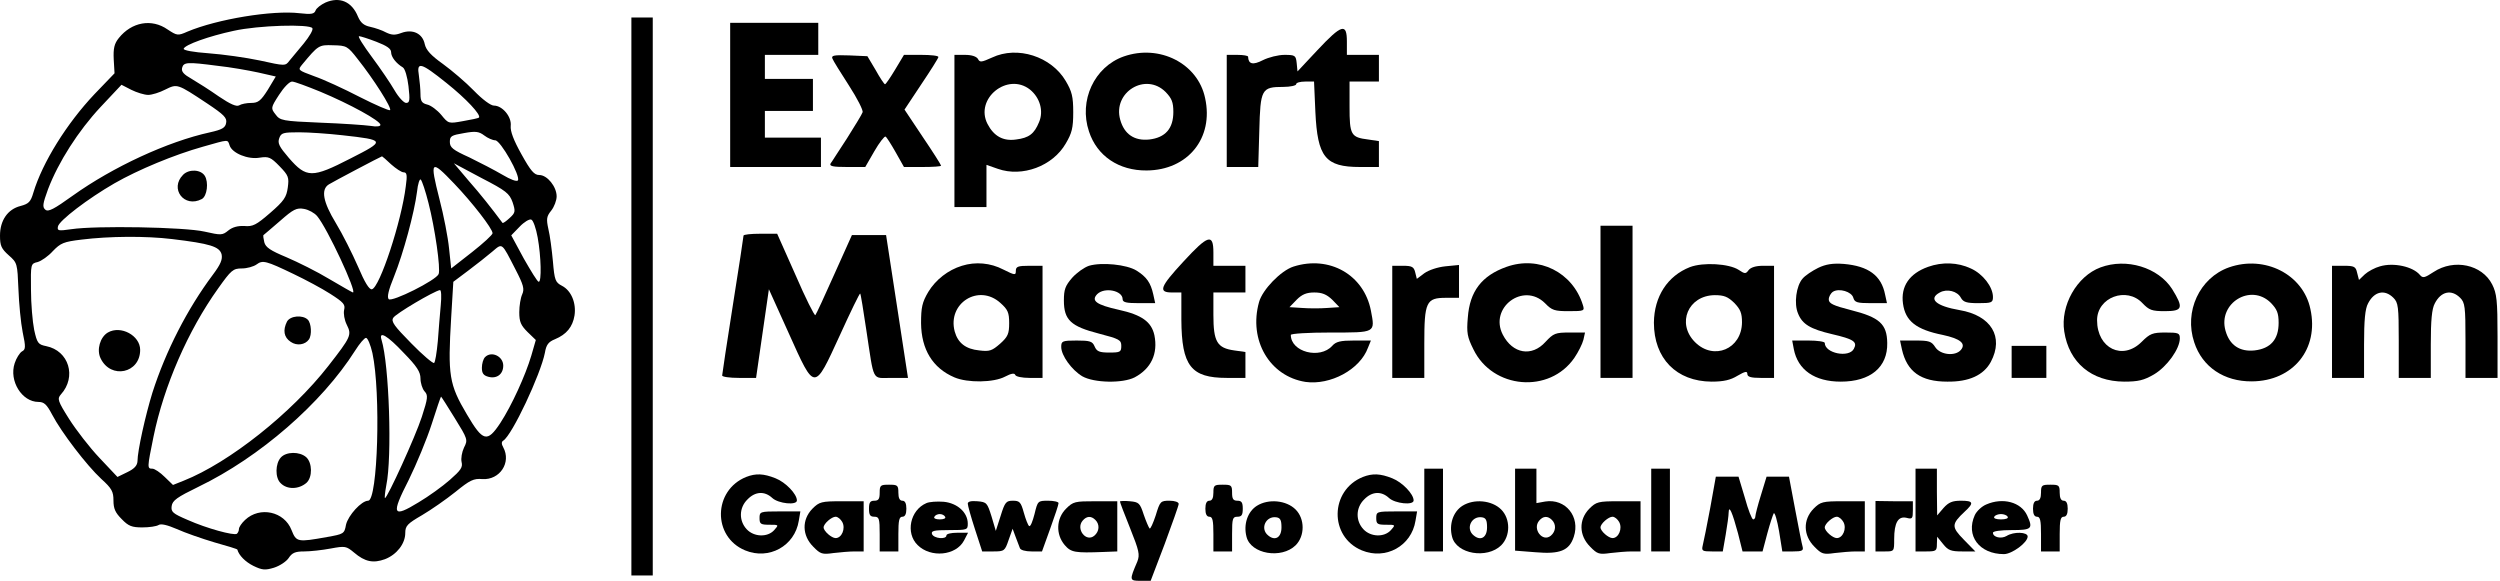
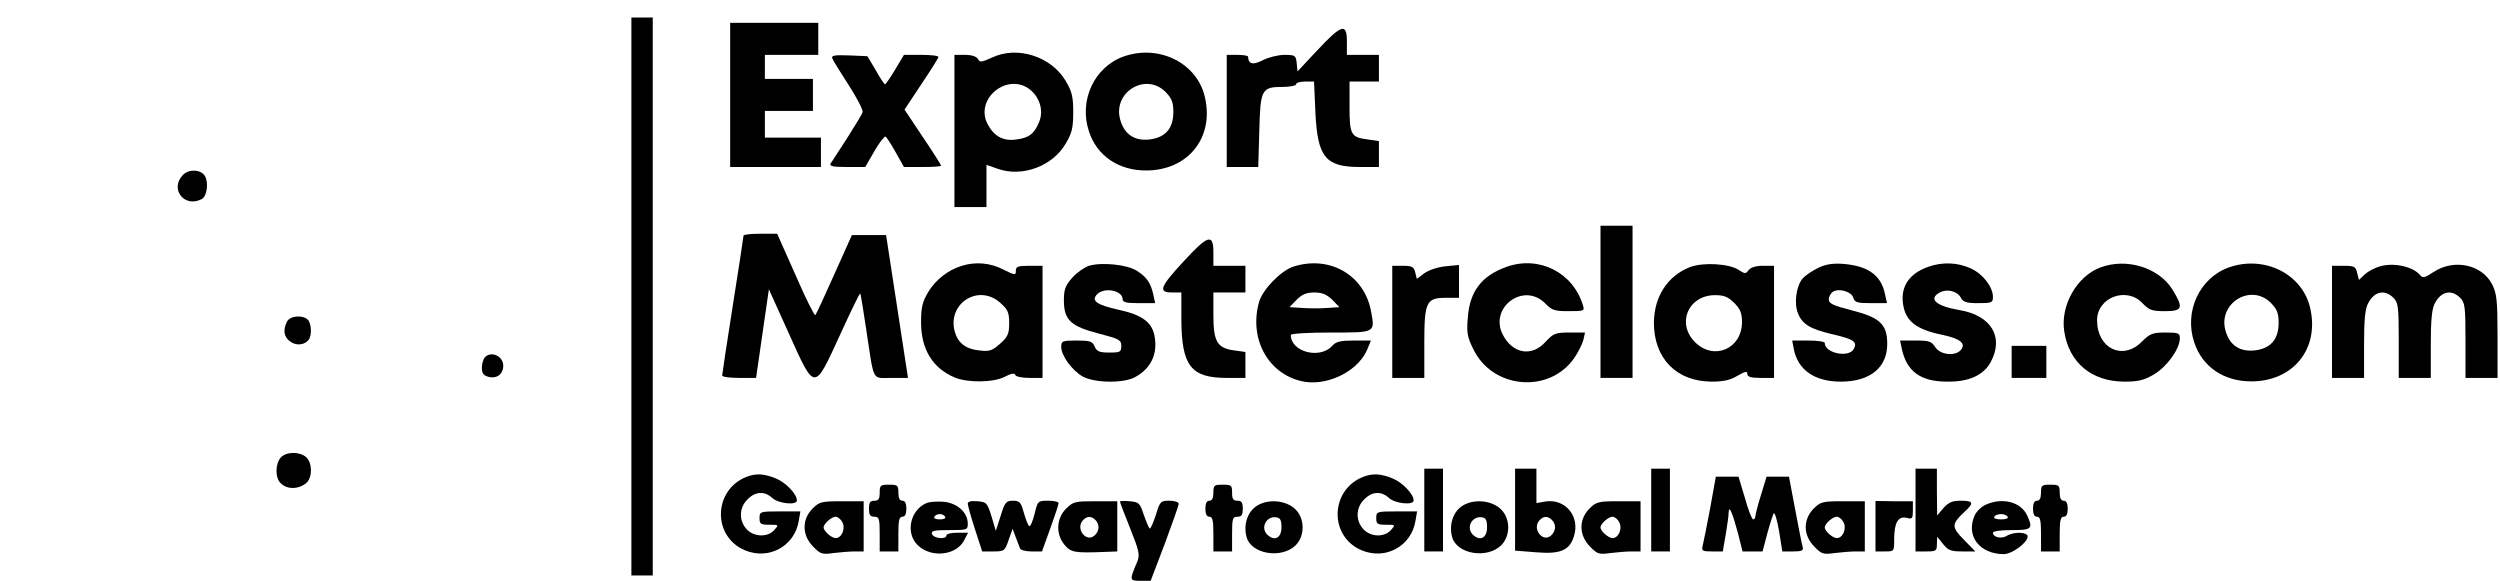
<svg xmlns="http://www.w3.org/2000/svg" width="198" height="46" viewBox="0 0 198 46" fill="none">
-   <path d="M25.775 0.202C25.415 0.371 25.056 0.646 24.992 0.836C24.887 1.111 24.654 1.153 23.724 1.047C21.588 0.794 17.211 1.512 14.843 2.506C14.082 2.845 14.018 2.823 13.278 2.337C12.01 1.449 10.424 1.745 9.409 3.014C9.05 3.458 8.965 3.838 9.007 4.705L9.071 5.805L7.485 7.454C5.286 9.78 3.362 12.867 2.643 15.256C2.431 15.996 2.262 16.144 1.628 16.314C0.613 16.567 -0 17.455 -0 18.66C-0 19.464 0.106 19.697 0.698 20.225C1.374 20.817 1.374 20.881 1.459 22.889C1.501 24.031 1.649 25.575 1.797 26.315C2.051 27.499 2.03 27.689 1.734 27.837C1.565 27.943 1.29 28.366 1.163 28.767C0.698 30.163 1.734 31.833 3.045 31.833C3.489 31.833 3.7 32.024 4.123 32.827C4.863 34.244 6.872 36.866 8.014 37.923C8.859 38.684 8.986 38.938 8.986 39.636C8.986 40.291 9.134 40.608 9.642 41.116C10.17 41.666 10.445 41.771 11.27 41.771C11.819 41.771 12.39 41.687 12.56 41.581C12.75 41.454 13.257 41.581 13.997 41.898C14.653 42.194 15.985 42.659 16.979 42.955C17.973 43.23 18.797 43.484 18.797 43.526C18.924 43.991 19.431 44.499 20.066 44.816C20.764 45.154 20.996 45.175 21.694 44.964C22.159 44.816 22.667 44.478 22.857 44.203C23.132 43.78 23.386 43.674 24.083 43.674C24.57 43.674 25.521 43.569 26.198 43.442C27.34 43.23 27.424 43.251 28.037 43.759C28.904 44.499 29.56 44.626 30.49 44.287C31.42 43.928 32.097 43.061 32.097 42.215C32.097 41.644 32.266 41.475 33.429 40.799C34.148 40.376 35.332 39.551 36.072 38.959C37.214 38.029 37.51 37.881 38.208 37.944C39.582 38.029 40.512 36.633 39.857 35.428C39.709 35.174 39.709 34.984 39.857 34.899C40.555 34.476 42.817 29.655 43.155 27.943C43.261 27.308 43.43 27.076 43.959 26.864C44.868 26.484 45.354 25.892 45.502 24.983C45.65 24.01 45.249 23.016 44.509 22.636C43.98 22.361 43.917 22.192 43.79 20.69C43.705 19.781 43.557 18.639 43.43 18.132C43.261 17.35 43.282 17.138 43.663 16.673C43.895 16.377 44.086 15.87 44.086 15.552C44.086 14.791 43.346 13.861 42.711 13.861C42.31 13.861 42.035 13.544 41.295 12.211C40.681 11.112 40.407 10.393 40.449 9.97C40.533 9.251 39.793 8.363 39.117 8.363C38.863 8.363 38.208 7.877 37.531 7.179C36.897 6.524 35.776 5.572 35.078 5.065C34.127 4.388 33.746 3.965 33.641 3.5C33.471 2.654 32.689 2.274 31.78 2.612C31.272 2.802 31.019 2.781 30.575 2.57C30.279 2.401 29.708 2.21 29.327 2.126C28.82 2.02 28.566 1.808 28.354 1.322C27.868 0.117 26.895 -0.285 25.775 0.202ZM24.739 2.231C24.823 2.358 24.506 2.887 24.062 3.437C23.618 3.965 23.111 4.578 22.92 4.811C22.603 5.234 22.582 5.234 20.573 4.79C19.474 4.557 17.655 4.304 16.514 4.219C15.329 4.134 14.505 3.986 14.547 3.859C14.653 3.542 16.535 2.866 18.501 2.443C20.489 1.999 24.527 1.893 24.739 2.231ZM29.813 3.31C30.638 3.627 30.976 3.859 30.976 4.134C30.976 4.515 31.378 5.022 31.907 5.34C32.076 5.445 32.266 6.101 32.351 6.82C32.477 7.94 32.456 8.152 32.16 8.152C31.991 8.152 31.568 7.708 31.251 7.158C30.934 6.608 30.131 5.424 29.454 4.515C28.777 3.606 28.312 2.866 28.439 2.866C28.545 2.866 29.158 3.056 29.813 3.31ZM28.333 4.684C29.581 6.249 31.061 8.575 30.892 8.723C30.828 8.786 29.75 8.321 28.502 7.687C27.234 7.031 25.627 6.291 24.887 6.037C23.576 5.551 23.576 5.551 23.935 5.107C25.204 3.585 25.246 3.542 26.388 3.585C27.445 3.606 27.53 3.648 28.333 4.684ZM17.233 5.213C18.226 5.318 19.664 5.572 20.446 5.741L21.842 6.059L21.208 7.116C20.658 7.983 20.446 8.152 19.897 8.152C19.537 8.152 19.114 8.236 18.945 8.342C18.734 8.469 18.247 8.258 17.338 7.644C16.619 7.137 15.647 6.524 15.181 6.249C14.547 5.889 14.357 5.678 14.42 5.382C14.547 4.917 14.801 4.896 17.233 5.213ZM35.353 6.566C36.918 7.813 38.123 9.103 37.933 9.315C37.891 9.357 37.32 9.484 36.685 9.59C35.522 9.801 35.522 9.801 34.951 9.103C34.634 8.723 34.127 8.342 33.831 8.279C33.408 8.173 33.302 8.004 33.302 7.454C33.302 7.095 33.239 6.418 33.175 5.974C32.985 4.853 33.323 4.938 35.353 6.566ZM25.373 7.264C27.699 8.236 30.131 9.568 30.131 9.886C30.131 10.012 29.834 10.055 29.348 9.97C28.904 9.907 27.107 9.78 25.373 9.716C22.349 9.59 22.18 9.547 21.821 9.061C21.44 8.575 21.44 8.532 22.096 7.517C22.476 6.925 22.92 6.46 23.132 6.46C23.322 6.46 24.337 6.841 25.373 7.264ZM11.735 7.517C12.031 7.517 12.644 7.327 13.088 7.095C14.04 6.629 14.018 6.608 16.408 8.194C17.74 9.082 17.994 9.336 17.909 9.738C17.846 10.118 17.592 10.266 16.64 10.478C13.257 11.218 8.944 13.226 5.772 15.489C4.271 16.567 3.827 16.8 3.594 16.61C3.341 16.398 3.383 16.144 3.806 14.981C4.63 12.825 6.195 10.372 7.971 8.469L9.621 6.714L10.403 7.116C10.826 7.327 11.439 7.517 11.735 7.517ZM39.222 11.112C39.645 11.112 41.231 13.924 41.02 14.284C40.935 14.411 40.428 14.22 39.793 13.84C39.18 13.48 37.996 12.867 37.172 12.465C35.861 11.873 35.628 11.683 35.628 11.239C35.628 10.774 35.755 10.71 36.749 10.541C37.679 10.372 37.933 10.414 38.356 10.731C38.63 10.943 39.032 11.112 39.222 11.112ZM27.107 10.71C30.532 11.091 30.553 11.133 27.762 12.55C24.718 14.114 24.273 14.114 22.878 12.508C22.117 11.619 21.969 11.345 22.117 10.943C22.265 10.52 22.434 10.478 23.681 10.478C24.443 10.478 25.986 10.583 27.107 10.71ZM18.184 11.514C18.374 12.127 19.643 12.655 20.573 12.486C21.271 12.381 21.44 12.444 22.138 13.163C22.857 13.903 22.899 14.051 22.793 14.854C22.688 15.616 22.497 15.912 21.398 16.863C20.298 17.815 20.023 17.963 19.347 17.899C18.839 17.878 18.417 17.984 18.078 18.259C17.613 18.639 17.507 18.639 16.196 18.343C14.632 17.984 7.591 17.857 5.645 18.153C4.609 18.301 4.525 18.28 4.588 17.942C4.673 17.476 6.978 15.721 9.071 14.516C10.953 13.438 13.807 12.254 16.07 11.619C18.163 11.027 18.015 11.027 18.184 11.514ZM30.976 13.015C31.357 13.353 31.801 13.649 31.97 13.649C32.224 13.649 32.266 13.861 32.139 14.749C31.801 17.54 30.067 22.784 29.454 22.91C29.242 22.953 28.883 22.361 28.354 21.113C27.91 20.098 27.128 18.534 26.599 17.667C25.584 15.996 25.394 15.002 26.05 14.601C26.346 14.411 30.194 12.381 30.257 12.381C30.279 12.381 30.596 12.655 30.976 13.015ZM40.597 16.017C40.83 16.736 40.83 16.842 40.364 17.265C40.09 17.519 39.836 17.709 39.793 17.646C38.926 16.483 38.06 15.383 37.108 14.305L35.945 12.93L38.123 14.093C40.09 15.108 40.343 15.32 40.597 16.017ZM35.966 14.537C37.404 16.039 39.011 18.111 39.011 18.47C39.011 18.597 38.271 19.274 37.383 19.971L35.734 21.261L35.565 19.675C35.48 18.808 35.142 17.053 34.803 15.764C34.021 12.677 34.106 12.592 35.966 14.537ZM33.937 16.081C34.444 18.047 34.909 21.282 34.74 21.705C34.55 22.192 31.04 23.947 30.786 23.693C30.638 23.545 30.765 22.974 31.209 21.896C31.949 20.056 32.816 16.842 33.027 15.193C33.091 14.559 33.239 14.136 33.323 14.22C33.429 14.326 33.704 15.15 33.937 16.081ZM25.119 17.117C25.923 18.069 28.291 23.164 27.953 23.164C27.91 23.164 27.065 22.678 26.092 22.107C25.119 21.515 23.576 20.754 22.688 20.373C21.419 19.845 21.038 19.591 20.933 19.189C20.869 18.914 20.827 18.639 20.869 18.618C20.912 18.597 21.483 18.09 22.18 17.498C23.238 16.567 23.491 16.44 24.083 16.546C24.443 16.61 24.908 16.863 25.119 17.117ZM42.584 18.808C42.859 20.331 42.902 22.319 42.669 22.319C42.563 22.319 42.056 21.473 41.485 20.479L40.491 18.639L41.147 17.963C41.506 17.582 41.929 17.328 42.077 17.392C42.225 17.434 42.458 18.09 42.584 18.808ZM13.638 18.935C16.64 19.295 17.381 19.527 17.55 20.141C17.634 20.542 17.486 20.923 16.852 21.769C14.843 24.454 13.13 27.795 12.073 31.093C11.524 32.87 10.889 35.703 10.889 36.527C10.868 36.866 10.657 37.12 10.086 37.394L9.303 37.775L7.887 36.274C7.104 35.449 6.026 34.053 5.476 33.187C4.567 31.749 4.525 31.58 4.821 31.241C6.089 29.846 5.455 27.774 3.658 27.414C3.024 27.287 2.939 27.182 2.706 26.124C2.579 25.49 2.453 24.052 2.453 22.932C2.431 20.902 2.431 20.881 2.981 20.754C3.277 20.669 3.827 20.289 4.186 19.887C4.8 19.253 5.032 19.147 6.449 18.978C8.669 18.703 11.545 18.682 13.638 18.935ZM40.83 21.346C41.464 22.572 41.548 22.889 41.358 23.312C41.231 23.587 41.126 24.221 41.126 24.729C41.126 25.49 41.252 25.765 41.781 26.294L42.437 26.928L42.077 28.175C41.612 29.74 40.533 32.108 39.624 33.504C38.588 35.069 38.25 34.984 36.981 32.827C35.565 30.438 35.459 29.74 35.734 25.131L35.903 22.319L37.087 21.43C37.742 20.944 38.588 20.267 38.99 19.929C39.815 19.231 39.709 19.168 40.83 21.346ZM23.259 21.705C24.189 22.149 25.5 22.847 26.155 23.27C27.213 23.947 27.361 24.116 27.255 24.539C27.191 24.835 27.276 25.342 27.466 25.723C27.868 26.526 27.805 26.674 26.007 28.979C23.09 32.721 18.163 36.633 14.547 38.071L13.701 38.409L13.046 37.775C12.687 37.416 12.242 37.12 12.073 37.12C11.65 37.12 11.65 37.077 12.158 34.582C12.982 30.565 14.886 26.188 17.275 22.847C18.311 21.388 18.459 21.261 19.157 21.261C19.558 21.261 20.087 21.113 20.32 20.944C20.806 20.585 21.06 20.648 23.259 21.705ZM34.909 24.158C34.846 24.835 34.74 26.124 34.676 27.012C34.592 27.922 34.465 28.704 34.38 28.746C34.296 28.81 33.471 28.112 32.583 27.203C31.23 25.828 30.955 25.469 31.145 25.173C31.315 24.856 34.359 23.058 34.846 22.974C34.951 22.974 34.972 23.503 34.909 24.158ZM31.97 27.943C33.027 29.021 33.302 29.465 33.302 29.973C33.302 30.332 33.45 30.797 33.619 30.988C33.915 31.305 33.894 31.516 33.408 33.017C32.9 34.582 30.68 39.445 30.49 39.445C30.448 39.445 30.49 39.001 30.596 38.43C31.061 36.21 30.828 28.894 30.215 26.907C29.983 26.167 30.68 26.569 31.97 27.943ZM29.496 27.964C30.173 31.114 29.919 39.657 29.158 39.657C28.629 39.657 27.572 40.82 27.403 41.56C27.276 42.279 27.213 42.3 25.902 42.532C23.555 42.955 23.47 42.934 23.09 41.983C22.519 40.503 20.573 40.08 19.41 41.179C19.136 41.433 18.924 41.75 18.924 41.898C18.924 42.046 18.839 42.215 18.755 42.279C18.501 42.427 16.387 41.856 14.864 41.179C13.68 40.672 13.532 40.545 13.596 40.08C13.659 39.636 14.018 39.382 15.71 38.557C20.573 36.21 25.479 31.939 28.122 27.774C28.481 27.203 28.862 26.759 28.989 26.759C29.116 26.759 29.348 27.308 29.496 27.964ZM36.009 33.102C37.045 34.773 37.066 34.836 36.749 35.449C36.58 35.809 36.495 36.316 36.558 36.591C36.664 37.014 36.495 37.246 35.628 38.008C35.057 38.515 33.937 39.319 33.154 39.784C31.082 41.052 30.955 40.777 32.372 38.008C32.985 36.76 33.81 34.773 34.19 33.588C34.571 32.383 34.909 31.41 34.93 31.41C34.951 31.41 35.438 32.172 36.009 33.102Z" fill="black" />
  <path d="M14.505 13.839C13.405 14.939 14.589 16.504 15.985 15.764C16.408 15.531 16.535 14.431 16.218 13.924C15.9 13.416 14.97 13.374 14.505 13.839Z" fill="black" />
-   <path d="M8.542 26.336C7.929 26.695 7.633 27.71 7.971 28.387C8.775 30.057 11.101 29.571 11.101 27.71C11.101 26.569 9.557 25.744 8.542 26.336Z" fill="black" />
  <path d="M38.419 28.281C38.271 28.429 38.165 28.81 38.165 29.127C38.165 29.571 38.292 29.74 38.694 29.846C39.349 30.015 39.857 29.634 39.857 28.958C39.857 28.218 38.927 27.774 38.419 28.281Z" fill="black" />
  <path d="M22.73 25.469C22.392 26.145 22.476 26.716 23.026 27.076C23.512 27.414 24.168 27.308 24.464 26.886C24.718 26.526 24.654 25.596 24.379 25.321C23.978 24.919 22.984 25.004 22.73 25.469Z" fill="black" />
  <path d="M22.244 36.231C21.799 36.718 21.778 37.838 22.222 38.261C22.73 38.79 23.66 38.769 24.273 38.24C24.76 37.796 24.739 36.654 24.252 36.21C23.724 35.745 22.666 35.766 22.244 36.231Z" fill="black" />
  <path d="M50.006 23.481V45.577H50.852H51.698V23.481V1.386H50.852H50.006V23.481Z" fill="black" />
  <path d="M57.83 7.517V13.226H61.424H65.019V12.063V10.9H62.799H60.578V9.843V8.786H62.481H64.384V7.517V6.249H62.481H60.578V5.297V4.346H62.693H64.807V3.077V1.808H61.319H57.83V7.517Z" fill="black" />
  <path d="M104.347 3.965L102.761 5.657L102.698 5.001C102.634 4.388 102.571 4.346 101.725 4.346C101.239 4.346 100.477 4.536 100.012 4.769C99.23 5.17 98.871 5.086 98.849 4.494C98.849 4.409 98.469 4.346 98.004 4.346H97.158V8.786V13.226H98.405H99.653L99.737 10.351C99.822 7.052 99.907 6.883 101.64 6.883C102.19 6.883 102.655 6.777 102.655 6.672C102.655 6.545 102.973 6.46 103.374 6.46H104.072L104.178 8.871C104.347 12.444 104.96 13.226 107.709 13.226H109.21V12.19V11.175L108.364 11.049C106.99 10.879 106.884 10.689 106.884 8.448V6.46H108.047H109.21V5.403V4.346H107.941H106.673V3.288C106.673 1.808 106.271 1.914 104.347 3.965Z" fill="black" />
  <path d="M78.572 4.557C77.726 4.938 77.599 4.959 77.451 4.663C77.325 4.473 76.965 4.346 76.436 4.346H75.591V10.372V16.398H76.859H78.128V14.727V13.057L79.037 13.374C80.961 14.051 83.372 13.163 84.408 11.366C84.894 10.541 85 10.139 85 8.892C85 7.644 84.894 7.242 84.408 6.418C83.266 4.473 80.581 3.606 78.572 4.557ZM81.575 7.094C82.357 7.729 82.674 8.786 82.293 9.674C81.913 10.604 81.49 10.922 80.475 11.048C79.46 11.197 78.72 10.795 78.213 9.822C77.177 7.813 79.798 5.699 81.575 7.094Z" fill="black" />
  <path d="M88.996 4.473C86.671 5.297 85.423 7.961 86.248 10.414C86.882 12.359 88.616 13.522 90.815 13.501C94.071 13.48 96.143 10.943 95.445 7.771C94.874 5.022 91.83 3.479 88.996 4.473ZM92.316 7.285C92.802 7.792 92.929 8.088 92.929 8.871C92.929 10.181 92.295 10.9 91.026 11.048C89.842 11.175 89.039 10.626 88.722 9.484C88.108 7.306 90.73 5.699 92.316 7.285Z" fill="black" />
  <path d="M65.928 4.642C65.991 4.811 66.583 5.762 67.239 6.777C67.894 7.792 68.38 8.744 68.317 8.892C68.275 9.04 67.704 9.97 67.091 10.943C66.456 11.894 65.885 12.825 65.78 12.951C65.674 13.163 65.97 13.226 67.07 13.226H68.528L69.247 11.979C69.649 11.281 70.051 10.774 70.135 10.816C70.22 10.858 70.579 11.429 70.939 12.063L71.594 13.226H73.075C73.878 13.226 74.533 13.184 74.533 13.121C74.533 13.057 73.878 12.021 73.075 10.837L71.637 8.68L72.969 6.672C73.709 5.572 74.322 4.599 74.322 4.515C74.322 4.409 73.709 4.346 72.969 4.346H71.594L70.897 5.509C70.516 6.143 70.156 6.672 70.093 6.672C70.03 6.672 69.691 6.164 69.353 5.551L68.698 4.451L67.26 4.388C66.055 4.346 65.822 4.388 65.928 4.642Z" fill="black" />
  <path d="M126.76 23.904V29.93H128.029H129.297V23.904V17.878H128.029H126.76V23.904Z" fill="black" />
  <path d="M58.887 18.66C58.887 18.766 58.506 21.24 58.041 24.179C57.576 27.139 57.195 29.634 57.195 29.74C57.195 29.846 57.788 29.93 58.528 29.93H59.881L60.388 26.42L60.896 22.91L62.481 26.42C64.554 31.03 64.469 31.009 66.52 26.547C67.366 24.686 68.085 23.206 68.127 23.249C68.169 23.27 68.381 24.581 68.613 26.145C69.248 30.332 69.036 29.93 70.58 29.93H71.912L71.045 24.264L70.178 18.618H68.825H67.472L66.076 21.726C65.315 23.439 64.638 24.898 64.575 24.961C64.511 25.025 63.792 23.608 63.01 21.79L61.551 18.512H60.219C59.479 18.512 58.887 18.576 58.887 18.66Z" fill="black" />
  <path d="M93.733 20.712C91.872 22.72 91.703 23.164 92.824 23.164H93.564V25.321C93.585 28.979 94.325 29.93 97.158 29.93H98.638V28.894V27.879L97.75 27.753C96.397 27.562 96.101 27.076 96.101 24.94V23.164H97.37H98.638V22.107V21.05H97.37H96.101V19.993C96.101 18.47 95.678 18.597 93.733 20.712Z" fill="black" />
  <path d="M76.183 21.05C75.084 21.388 74.111 22.149 73.519 23.122C73.033 23.947 72.948 24.348 72.948 25.596C72.969 27.668 73.857 29.148 75.591 29.888C76.627 30.332 78.699 30.311 79.609 29.825C80.095 29.571 80.349 29.529 80.412 29.698C80.454 29.825 80.941 29.93 81.533 29.93H82.569V25.49V21.05H81.511C80.623 21.05 80.454 21.113 80.454 21.452C80.454 21.811 80.391 21.811 79.46 21.346C78.445 20.817 77.261 20.712 76.183 21.05ZM79.228 23.989C79.82 24.517 79.926 24.75 79.926 25.596C79.926 26.442 79.82 26.674 79.207 27.224C78.572 27.774 78.382 27.858 77.558 27.753C76.479 27.647 75.866 27.161 75.612 26.251C75.02 24.01 77.515 22.445 79.228 23.989Z" fill="black" />
  <path d="M86.248 21.05C85.867 21.177 85.275 21.599 84.915 22.001C84.366 22.636 84.26 22.931 84.26 23.798C84.26 25.342 84.81 25.849 87.03 26.42C88.658 26.843 88.806 26.928 88.806 27.393C88.806 27.879 88.721 27.922 87.854 27.922C87.072 27.922 86.861 27.837 86.692 27.435C86.522 27.034 86.332 26.97 85.275 26.97C84.133 26.97 84.049 27.012 84.049 27.477C84.049 28.154 84.873 29.296 85.719 29.803C86.649 30.332 88.912 30.374 89.863 29.888C91.174 29.19 91.724 28.006 91.428 26.547C91.195 25.49 90.434 24.94 88.616 24.538C86.818 24.137 86.395 23.82 86.903 23.291C87.495 22.72 88.912 23.016 88.912 23.693C88.912 23.946 89.208 24.01 90.201 24.01H91.491L91.343 23.333C91.132 22.382 90.815 21.938 90.011 21.43C89.229 20.944 87.241 20.754 86.248 21.05Z" fill="black" />
  <path d="M102.444 21.113C101.45 21.43 99.991 22.932 99.716 23.925C98.871 26.949 100.562 29.804 103.396 30.248C105.362 30.523 107.709 29.275 108.343 27.541L108.576 26.97H107.223C106.165 26.97 105.806 27.055 105.51 27.393C104.537 28.471 102.233 27.88 102.233 26.526C102.233 26.421 103.607 26.336 105.383 26.336C108.978 26.336 108.914 26.378 108.576 24.602C108.026 21.769 105.299 20.204 102.444 21.113ZM105.51 23.735L106.081 24.327L105.108 24.391C104.58 24.433 103.692 24.433 103.142 24.391L102.127 24.327L102.698 23.735C103.121 23.312 103.48 23.164 104.093 23.164C104.706 23.164 105.066 23.312 105.51 23.735Z" fill="black" />
  <path d="M119.317 21.134C117.351 21.832 116.399 23.079 116.251 25.152C116.145 26.357 116.209 26.695 116.695 27.668C118.218 30.818 122.721 31.199 124.688 28.344C125.005 27.879 125.322 27.245 125.407 26.907L125.534 26.336H124.307C123.187 26.336 123.039 26.399 122.404 27.076C121.326 28.281 119.803 28.027 119.021 26.505C117.922 24.369 120.649 22.318 122.362 24.01C122.912 24.581 123.123 24.644 124.244 24.644C125.47 24.644 125.512 24.623 125.364 24.158C124.561 21.557 121.876 20.225 119.317 21.134Z" fill="black" />
  <path d="M133.843 21.155C132.067 21.853 131.01 23.481 130.989 25.553C130.989 28.387 132.765 30.205 135.556 30.226C136.507 30.226 137.057 30.099 137.607 29.761C138.22 29.402 138.389 29.381 138.389 29.613C138.389 29.846 138.664 29.93 139.446 29.93H140.504V25.49V21.05H139.637C139.066 21.05 138.664 21.177 138.495 21.388C138.262 21.705 138.199 21.705 137.692 21.367C136.93 20.881 134.9 20.754 133.843 21.155ZM137.353 23.989C137.84 24.496 137.966 24.792 137.966 25.532C137.945 27.647 135.725 28.577 134.245 27.097C132.765 25.617 133.695 23.397 135.81 23.376C136.55 23.376 136.846 23.502 137.353 23.989Z" fill="black" />
  <path d="M143.993 21.219C143.528 21.451 142.978 21.811 142.766 22.065C142.259 22.636 142.069 24.052 142.407 24.834C142.745 25.68 143.38 26.061 145.092 26.463C146.826 26.864 147.122 27.076 146.826 27.626C146.446 28.366 144.521 27.985 144.521 27.16C144.521 27.055 143.929 26.97 143.232 26.97H141.942L142.069 27.647C142.386 29.296 143.718 30.226 145.79 30.226C148.137 30.226 149.511 29.084 149.469 27.16C149.448 25.659 148.856 25.131 146.594 24.56C145.177 24.2 144.839 24.031 144.839 23.714C144.839 23.502 144.987 23.228 145.177 23.101C145.663 22.805 146.657 23.101 146.784 23.587C146.89 23.947 147.08 24.01 148.158 24.01H149.448L149.3 23.333C149.004 21.811 147.968 21.071 146.023 20.902C145.156 20.838 144.606 20.923 143.993 21.219Z" fill="black" />
  <path d="M152.704 21.134C151.224 21.663 150.526 22.678 150.717 24.052C150.907 25.427 151.753 26.103 153.867 26.526C155.242 26.822 155.728 27.203 155.305 27.71C154.861 28.239 153.677 28.112 153.275 27.499C152.979 27.034 152.789 26.97 151.711 26.97H150.484L150.632 27.668C151.034 29.444 152.133 30.226 154.227 30.226C155.939 30.248 157.102 29.719 157.673 28.662C158.73 26.674 157.694 24.983 155.199 24.56C153.339 24.243 152.683 23.672 153.635 23.164C154.206 22.847 155.03 23.058 155.305 23.587C155.495 23.925 155.749 24.01 156.679 24.01C157.737 24.01 157.842 23.968 157.842 23.524C157.842 22.72 157.039 21.684 156.087 21.261C155.051 20.775 153.825 20.733 152.704 21.134Z" fill="black" />
  <path d="M166.363 21.177C164.481 21.874 163.17 24.2 163.488 26.251C163.868 28.725 165.644 30.205 168.224 30.226C169.345 30.226 169.789 30.121 170.592 29.655C171.628 29.042 172.643 27.626 172.643 26.801C172.643 26.378 172.537 26.336 171.501 26.336C170.486 26.336 170.275 26.42 169.619 27.076C168.118 28.577 166.088 27.604 166.088 25.363C166.088 23.545 168.435 22.678 169.683 24.01C170.211 24.56 170.423 24.644 171.459 24.644C172.876 24.644 172.96 24.39 172.03 22.889C170.93 21.177 168.414 20.415 166.363 21.177Z" fill="black" />
  <path d="M176.534 21.177C174.208 22.001 172.96 24.666 173.785 27.118C174.419 29.064 176.153 30.226 178.352 30.205C181.608 30.184 183.681 27.647 182.983 24.475C182.412 21.726 179.367 20.183 176.534 21.177ZM179.854 23.989C180.34 24.496 180.467 24.792 180.467 25.575C180.467 26.886 179.832 27.605 178.564 27.753C177.38 27.879 176.576 27.33 176.259 26.188C175.646 24.01 178.268 22.403 179.854 23.989Z" fill="black" />
  <path d="M188.501 21.092C188.1 21.198 187.55 21.494 187.296 21.726L186.831 22.171L186.683 21.6C186.577 21.113 186.45 21.05 185.626 21.05H184.695V25.49V29.93H185.964H187.233V27.287C187.233 25.363 187.317 24.454 187.55 24.031C188.036 23.08 188.861 22.889 189.559 23.587C189.939 23.968 189.981 24.285 189.981 26.97V29.93H191.25H192.519V27.287C192.519 25.363 192.603 24.454 192.836 24.031C193.322 23.08 194.147 22.889 194.845 23.587C195.225 23.968 195.267 24.285 195.267 26.97V29.93H196.536H197.805V26.653C197.805 23.777 197.741 23.249 197.382 22.53C196.578 20.944 194.358 20.479 192.751 21.536C192.011 22.023 191.884 22.044 191.652 21.769C191.102 21.113 189.58 20.775 188.501 21.092Z" fill="black" />
  <path d="M110.267 25.49V29.93H111.536H112.805V27.224C112.805 23.904 112.953 23.587 114.517 23.587H115.553V22.297V20.986L114.475 21.092C113.862 21.155 113.164 21.388 112.805 21.642L112.213 22.086L112.086 21.578C111.98 21.134 111.832 21.05 111.113 21.05H110.267V25.49Z" fill="black" />
  <path d="M159.322 28.662V29.93H160.697H162.071V28.662V27.393H160.697H159.322V28.662Z" fill="black" />
  <path d="M112.805 40.397V43.674H113.545H114.285V40.397V37.119H113.545H112.805V40.397Z" fill="black" />
  <path d="M119.994 40.376V43.611L121.601 43.737C123.546 43.907 124.286 43.611 124.645 42.511C125.174 40.925 123.99 39.466 122.383 39.72L121.685 39.847V38.472V37.119H120.839H119.994V40.376ZM122.912 41.179C123.271 41.538 123.229 42.088 122.827 42.426C122.172 42.976 121.347 41.898 121.897 41.242C122.214 40.862 122.573 40.841 122.912 41.179Z" fill="black" />
  <path d="M130.777 40.397V43.674H131.517H132.257V40.397V37.119H131.517H130.777V40.397Z" fill="black" />
  <path d="M151.71 40.397V43.674H152.556C153.338 43.674 153.402 43.632 153.402 43.082L153.423 42.511L153.888 43.082C154.29 43.59 154.522 43.674 155.41 43.674H156.447L155.537 42.744C154.544 41.729 154.544 41.517 155.601 40.524C156.362 39.826 156.299 39.657 155.305 39.657C154.628 39.657 154.332 39.783 153.93 40.228L153.423 40.82L153.402 38.959V37.119H152.556H151.71V40.397Z" fill="black" />
  <path d="M59.098 37.775C56.476 38.832 56.413 42.511 59.014 43.59C60.895 44.372 62.946 43.251 63.264 41.243L63.39 40.503H61.762C60.198 40.503 60.155 40.524 60.155 41.031C60.155 41.496 60.24 41.56 60.938 41.56C61.678 41.56 61.699 41.56 61.318 41.983C60.79 42.575 59.711 42.532 59.14 41.919C58.506 41.243 58.527 40.207 59.204 39.551C59.817 38.917 60.557 38.874 61.17 39.445C61.657 39.889 63.115 40.038 63.115 39.636C63.115 39.128 62.227 38.198 61.424 37.881C60.472 37.5 59.859 37.479 59.098 37.775Z" fill="black" />
  <path d="M107.942 37.775C105.32 38.832 105.256 42.511 107.857 43.59C109.739 44.372 111.79 43.251 112.107 41.243L112.234 40.503H110.606C109.041 40.503 108.999 40.524 108.999 41.031C108.999 41.496 109.084 41.56 109.781 41.56C110.521 41.56 110.542 41.56 110.162 41.983C109.633 42.575 108.555 42.532 107.984 41.919C107.35 41.243 107.371 40.207 108.047 39.551C108.661 38.917 109.401 38.874 110.014 39.445C110.5 39.889 111.959 40.038 111.959 39.636C111.959 39.128 111.071 38.198 110.268 37.881C109.316 37.5 108.703 37.479 107.942 37.775Z" fill="black" />
  <path d="M135.45 40.228C135.196 41.602 134.921 42.934 134.858 43.188C134.752 43.632 134.816 43.674 135.598 43.674H136.444L136.676 42.342C136.803 41.602 136.909 40.82 136.909 40.587C136.93 39.953 137.205 40.587 137.649 42.236L138.009 43.674H138.812H139.594L139.975 42.236C140.186 41.454 140.419 40.756 140.482 40.65C140.567 40.566 140.757 41.221 140.905 42.088L141.159 43.674H142.005C142.724 43.674 142.851 43.611 142.766 43.294C142.703 43.103 142.449 41.771 142.174 40.333L141.688 37.754H140.8H139.912L139.467 39.213C139.214 40.016 139.023 40.777 139.023 40.904C139.023 41.031 138.939 41.137 138.854 41.137C138.749 41.137 138.453 40.376 138.199 39.445L137.691 37.754H136.803H135.894L135.45 40.228Z" fill="black" />
  <path d="M69.671 39.022C69.671 39.509 69.586 39.657 69.248 39.657C68.909 39.657 68.825 39.805 68.825 40.291C68.825 40.777 68.909 40.925 69.248 40.925C69.628 40.925 69.671 41.073 69.671 42.3V43.674H70.41H71.151V42.3C71.151 41.221 71.214 40.925 71.468 40.925C71.679 40.925 71.785 40.714 71.785 40.291C71.785 39.868 71.679 39.657 71.468 39.657C71.256 39.657 71.151 39.445 71.151 39.022C71.151 38.43 71.087 38.388 70.41 38.388C69.734 38.388 69.671 38.43 69.671 39.022Z" fill="black" />
  <path d="M96.101 39.022C96.101 39.445 95.995 39.657 95.784 39.657C95.572 39.657 95.466 39.868 95.466 40.291C95.466 40.714 95.572 40.925 95.784 40.925C96.037 40.925 96.101 41.221 96.101 42.3V43.674H96.841H97.581V42.3C97.581 41.073 97.623 40.925 98.004 40.925C98.342 40.925 98.427 40.777 98.427 40.291C98.427 39.805 98.342 39.657 98.004 39.657C97.665 39.657 97.581 39.509 97.581 39.022C97.581 38.43 97.517 38.388 96.841 38.388C96.164 38.388 96.101 38.43 96.101 39.022Z" fill="black" />
  <path d="M161.648 39.022C161.648 39.445 161.542 39.657 161.331 39.657C161.12 39.657 161.014 39.868 161.014 40.291C161.014 40.714 161.12 40.925 161.331 40.925C161.585 40.925 161.648 41.221 161.648 42.3V43.674H162.388H163.128V42.3C163.128 41.221 163.192 40.925 163.445 40.925C163.657 40.925 163.763 40.714 163.763 40.291C163.763 39.868 163.657 39.657 163.445 39.657C163.234 39.657 163.128 39.445 163.128 39.022C163.128 38.43 163.065 38.388 162.388 38.388C161.712 38.388 161.648 38.43 161.648 39.022Z" fill="black" />
  <path d="M64.342 40.291C63.496 41.158 63.517 42.405 64.405 43.294C64.976 43.886 65.124 43.928 66.012 43.801C66.541 43.737 67.302 43.674 67.683 43.674H68.402V41.687V39.699H66.668C65.061 39.699 64.892 39.741 64.342 40.291ZM66.71 41.348C66.985 41.856 66.668 42.617 66.182 42.617C65.864 42.617 65.23 42.067 65.23 41.771C65.23 41.475 65.864 40.925 66.182 40.925C66.351 40.925 66.583 41.116 66.71 41.348Z" fill="black" />
  <path d="M73.371 39.847C72.081 40.397 71.7 42.215 72.673 43.167C73.709 44.203 75.718 44.013 76.352 42.807L76.669 42.194H75.802C75.337 42.194 74.956 42.279 74.956 42.406C74.956 42.744 73.963 42.659 73.815 42.3C73.73 42.046 73.942 41.983 75.168 41.983C76.606 41.983 76.648 41.962 76.648 41.475C76.648 40.587 75.823 39.847 74.745 39.741C74.216 39.699 73.603 39.741 73.371 39.847ZM74.851 40.925C74.935 41.052 74.745 41.137 74.428 41.137C74.111 41.137 73.92 41.052 74.005 40.925C74.068 40.799 74.259 40.714 74.428 40.714C74.597 40.714 74.787 40.799 74.851 40.925Z" fill="black" />
  <path d="M76.648 39.889C76.648 40.037 76.902 40.947 77.219 41.919L77.79 43.674H78.678C79.545 43.674 79.587 43.632 79.883 42.765L80.2 41.877L80.433 42.511C80.559 42.849 80.729 43.272 80.771 43.399C80.813 43.568 81.215 43.674 81.701 43.674H82.526L83.181 41.856C83.541 40.862 83.837 39.974 83.837 39.847C83.837 39.741 83.456 39.657 83.012 39.657C82.188 39.657 82.188 39.678 81.934 40.714C81.786 41.285 81.617 41.729 81.511 41.665C81.426 41.623 81.236 41.137 81.088 40.608C80.856 39.762 80.75 39.657 80.221 39.657C79.693 39.657 79.587 39.762 79.249 40.862L78.868 42.046L78.53 40.904C78.191 39.826 78.149 39.762 77.409 39.699C76.902 39.657 76.648 39.72 76.648 39.889Z" fill="black" />
  <path d="M84.429 40.291C83.647 41.073 83.605 42.321 84.324 43.167C84.831 43.759 85.148 43.801 87.389 43.716L88.489 43.674V41.687V39.699H86.755C85.148 39.699 85 39.72 84.429 40.291ZM86.755 41.179C87.115 41.538 87.072 42.088 86.671 42.427C86.015 42.976 85.191 41.898 85.74 41.242C86.057 40.862 86.417 40.841 86.755 41.179Z" fill="black" />
  <path d="M88.7 39.72C88.7 39.784 89.059 40.735 89.504 41.835C90.222 43.632 90.286 43.928 90.075 44.478C89.44 45.958 89.44 46 90.328 46H91.132L92.252 43.061C92.844 41.454 93.352 40.037 93.352 39.91C93.352 39.762 93.035 39.657 92.633 39.657C91.914 39.657 91.872 39.699 91.533 40.82C91.322 41.454 91.111 41.919 91.047 41.856C90.984 41.792 90.772 41.306 90.582 40.756C90.286 39.847 90.201 39.762 89.482 39.699C89.059 39.657 88.7 39.678 88.7 39.72Z" fill="black" />
  <path d="M99.547 40.058C98.807 40.524 98.469 41.538 98.723 42.511C99.061 43.886 101.493 44.287 102.613 43.188C103.353 42.448 103.353 41.094 102.613 40.354C101.873 39.614 100.457 39.487 99.547 40.058ZM101.493 41.771C101.493 42.575 100.985 42.871 100.436 42.405C99.78 41.877 100.245 40.862 101.07 40.968C101.408 41.01 101.493 41.2 101.493 41.771Z" fill="black" />
  <path d="M115.828 40.058C115.088 40.524 114.75 41.538 115.004 42.511C115.342 43.886 117.774 44.287 118.894 43.188C119.634 42.448 119.634 41.094 118.894 40.354C118.154 39.614 116.738 39.487 115.828 40.058ZM117.774 41.771C117.774 42.575 117.266 42.871 116.716 42.405C116.061 41.877 116.526 40.862 117.351 40.968C117.689 41.01 117.774 41.2 117.774 41.771Z" fill="black" />
  <path d="M125.872 40.291C125.026 41.158 125.047 42.405 125.935 43.294C126.506 43.886 126.654 43.928 127.542 43.801C128.071 43.737 128.832 43.674 129.213 43.674H129.931V41.687V39.699H128.198C126.591 39.699 126.422 39.741 125.872 40.291ZM128.24 41.348C128.515 41.856 128.198 42.617 127.711 42.617C127.394 42.617 126.76 42.067 126.76 41.771C126.76 41.475 127.394 40.925 127.711 40.925C127.88 40.925 128.113 41.116 128.24 41.348Z" fill="black" />
  <path d="M143.633 40.291C142.787 41.158 142.809 42.405 143.697 43.294C144.267 43.886 144.415 43.928 145.304 43.801C145.832 43.737 146.593 43.674 146.974 43.674H147.693V41.687V39.699H145.959C144.352 39.699 144.183 39.741 143.633 40.291ZM146.001 41.348C146.276 41.856 145.959 42.617 145.473 42.617C145.156 42.617 144.521 42.067 144.521 41.771C144.521 41.475 145.156 40.925 145.473 40.925C145.642 40.925 145.874 41.116 146.001 41.348Z" fill="black" />
  <path d="M148.539 41.687V43.674H149.279C150.019 43.674 150.019 43.674 150.019 42.701C150.019 41.391 150.336 40.862 150.991 41.01C151.457 41.137 151.499 41.073 151.499 40.418V39.699H150.019L148.539 39.678V41.687Z" fill="black" />
  <path d="M157.314 39.953C156.954 40.101 156.552 40.481 156.404 40.798C155.664 42.426 156.764 43.886 158.709 43.886C159.343 43.886 160.591 42.976 160.591 42.49C160.591 42.13 159.491 42.088 158.921 42.448C158.498 42.701 157.842 42.553 157.842 42.194C157.842 42.067 158.455 41.983 159.322 41.983C160.929 41.983 161.035 41.877 160.549 40.82C160.062 39.762 158.625 39.382 157.314 39.953ZM159.005 40.925C159.09 41.052 158.857 41.137 158.477 41.137C158.096 41.137 157.863 41.052 157.948 40.925C158.011 40.798 158.265 40.714 158.477 40.714C158.688 40.714 158.942 40.798 159.005 40.925Z" fill="black" />
</svg>